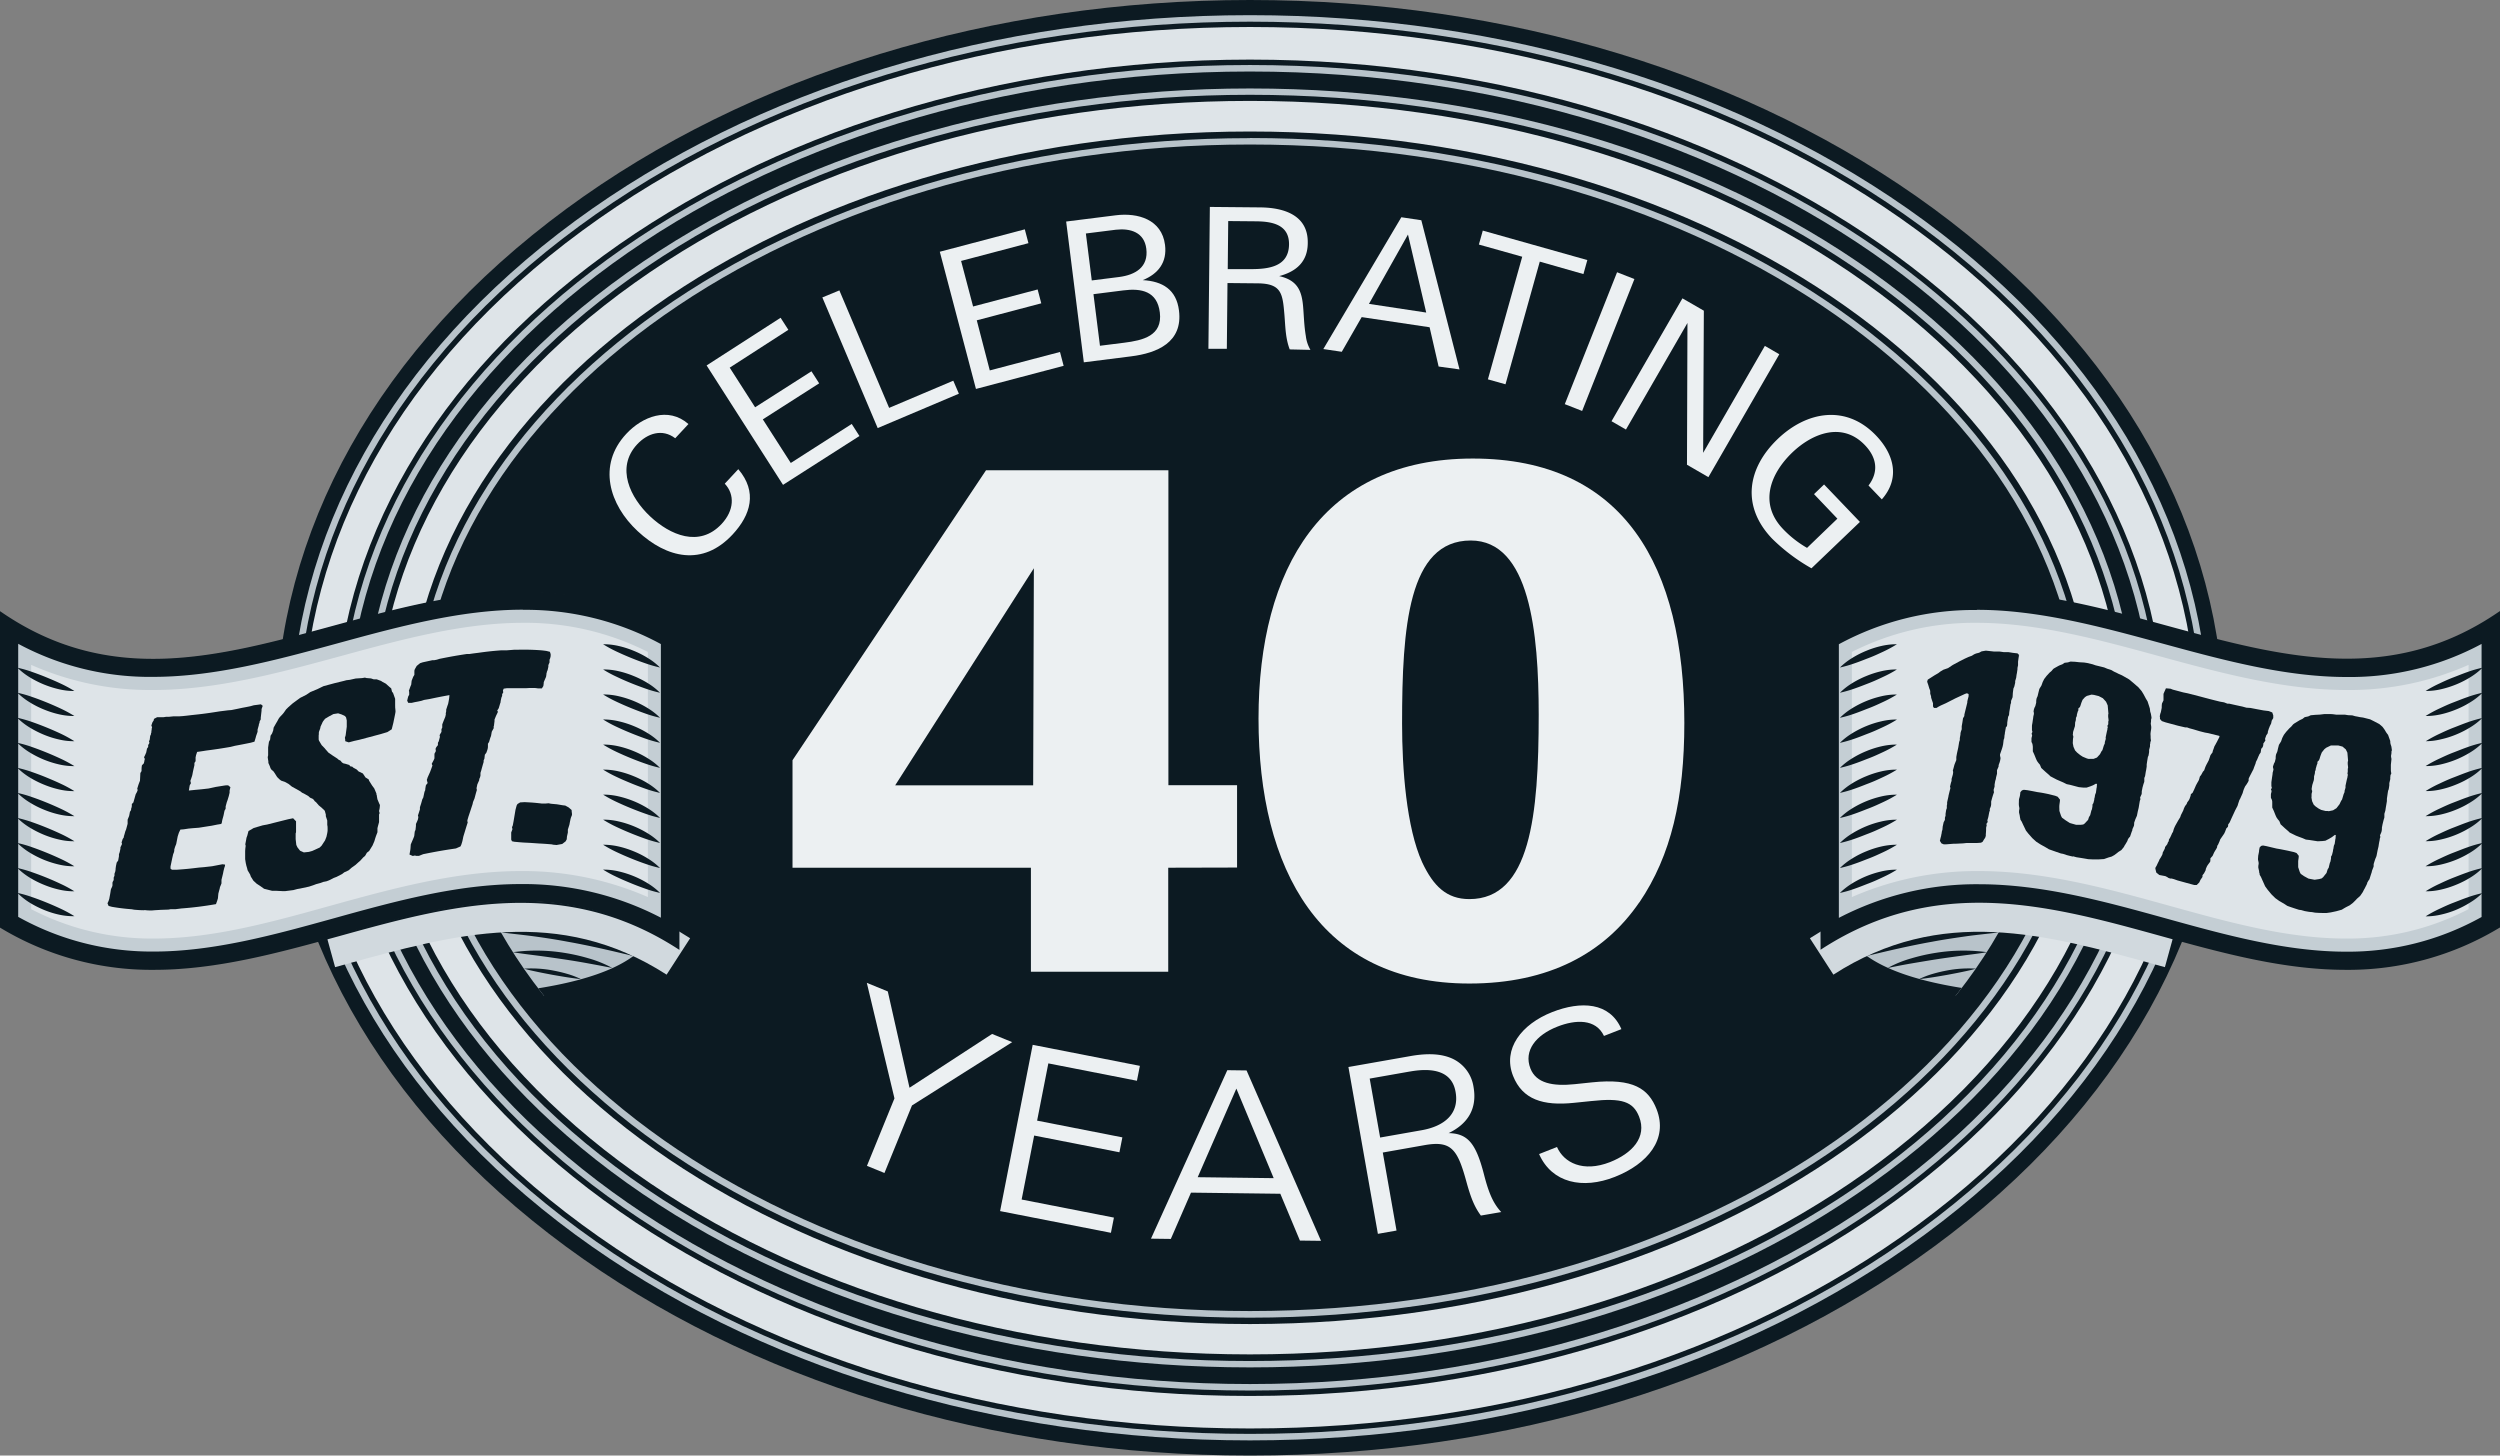
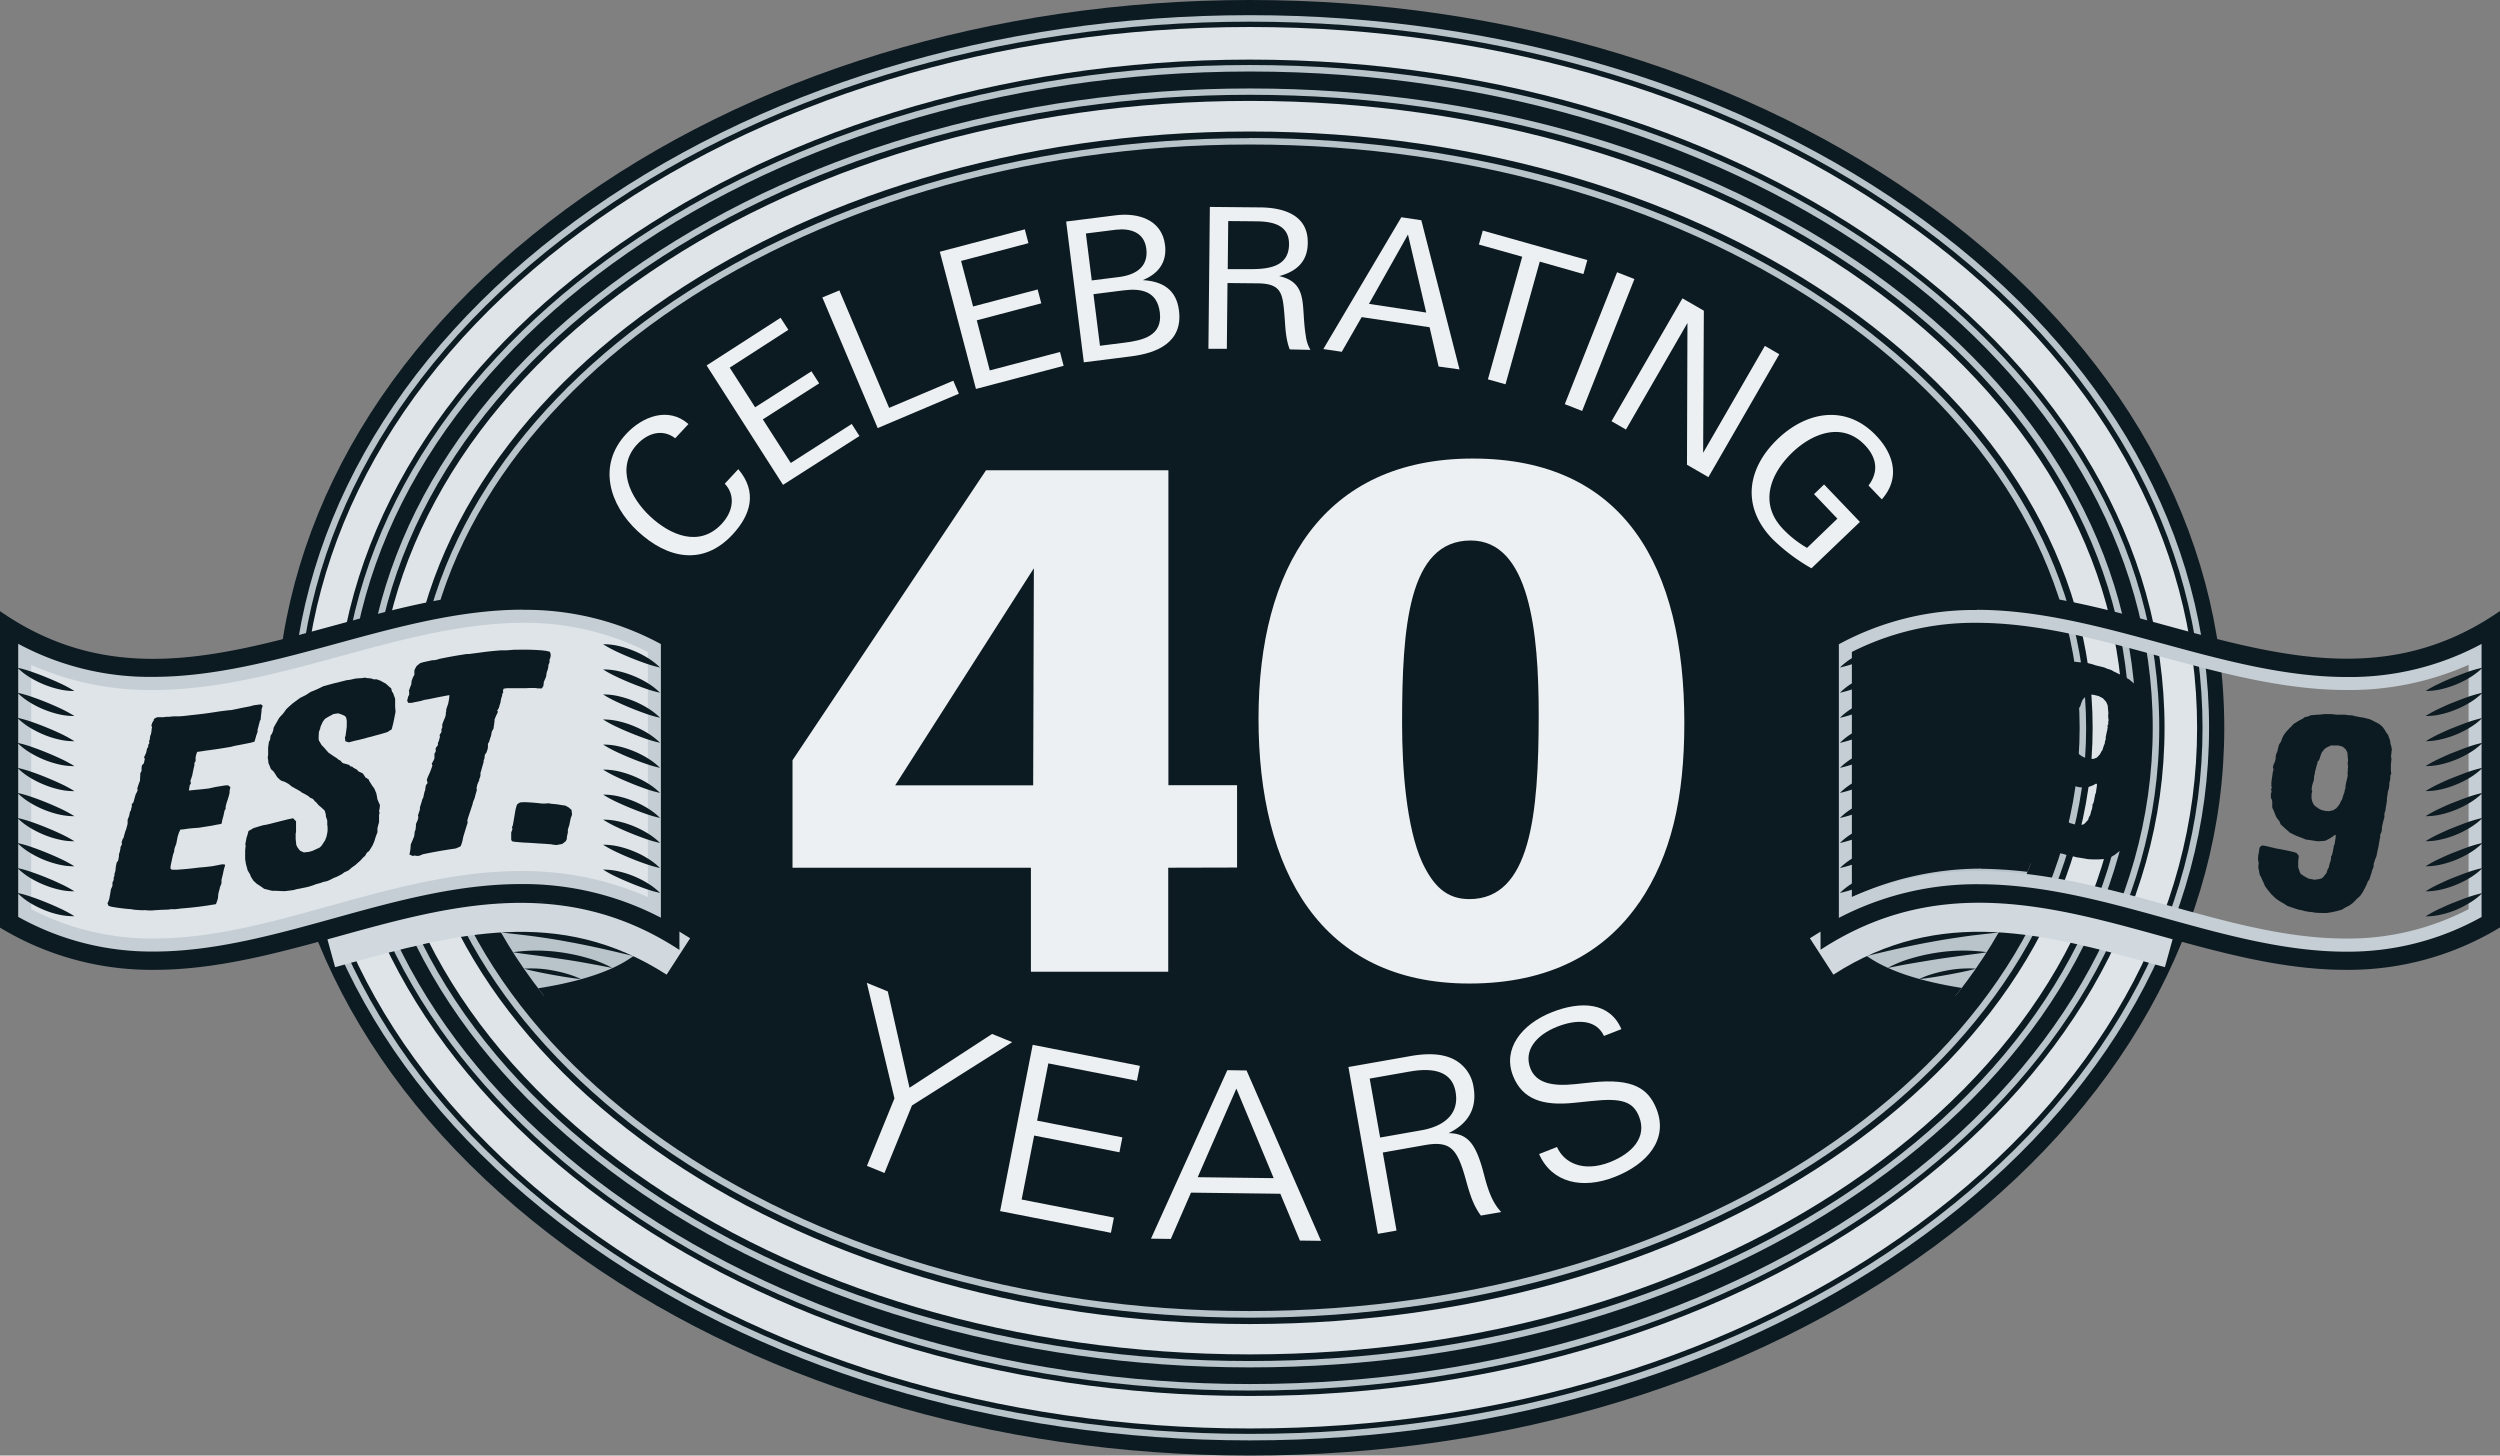
<svg xmlns="http://www.w3.org/2000/svg" viewBox="0 0 576.77 335.81" width="576.77" height="335.81" x="0" y="0">
  <rect x="0" y="0" width="576.77" height="335.81" fill="#808080" stroke="none" />
  <defs>
    <style>.cls-1{fill:none;}.cls-2{isolation:isolate;}.cls-3{clip-path:url(#clip-path);}.cls-4{fill:#0c1a22;}.cls-5{fill:#b8c3ca;}.cls-6{fill:#dee4e8;}.cls-7{clip-path:url(#clip-path-3);}.cls-8{mix-blend-mode:multiply;}.cls-9{clip-path:url(#clip-path-5);}.cls-10{fill:#d1d9de;}.cls-11{clip-path:url(#clip-path-6);}.cls-12{fill:#c4ced4;}.cls-13{fill:#ecf0f2;}</style>
    <clipPath id="clip-path" transform="translate(-12.35 -11)">
      <rect class="cls-1" width="601.2" height="360.31" />
    </clipPath>
    <clipPath id="clip-path-3" transform="translate(-12.35 -11)">
      <path class="cls-1" d="M115,178.9c0,71,83.14,128.56,185.69,128.56s185.7-57.55,185.7-128.56S403.29,50.35,300.73,50.35,115,107.9,115,178.9" />
    </clipPath>
    <clipPath id="clip-path-5" transform="translate(-12.35 -11)">
      <rect class="cls-1" x="86.99" y="215.96" width="84.57" height="19.9" />
    </clipPath>
    <clipPath id="clip-path-6" transform="translate(-12.35 -11)">
      <rect class="cls-1" x="429.91" y="215.96" width="84.57" height="19.9" />
    </clipPath>
  </defs>
  <title>40th-Anniversary-Est-Logo-WKR</title>
  <g class="cls-2">
    <g id="Layer_1" data-name="Layer 1">
      <g class="cls-3">
        <g class="cls-3">
          <path class="cls-4" d="M486.43,178.91c0,71-83.14,128.55-185.7,128.55S115,249.91,115,178.91,198.18,50.35,300.73,50.35s185.7,57.56,185.7,128.56" transform="translate(-12.35 -11)" />
          <path class="cls-4" d="M300.73,312.46c-50.6,0-98.25-13.68-134.15-38.54-36.46-25.24-56.54-59-56.54-95s20.08-69.78,56.54-95C202.48,59,250.13,45.35,300.73,45.35S399,59,434.89,83.89c36.46,25.24,56.54,59,56.54,95s-20.08,69.77-56.54,95C399,298.78,351.34,312.46,300.73,312.46Zm0-257.11C201.1,55.35,120,110.78,120,178.91S201.1,302.46,300.73,302.46,481.43,247,481.43,178.91,400.37,55.35,300.73,55.35Z" transform="translate(-12.35 -11)" />
          <path class="cls-4" d="M300.73,346.81c-59.47,0-115.51-17.11-157.77-48.19-43.19-31.76-67-74.27-67-119.71S99.77,91,143,59.19C185.22,28.11,241.26,11,300.73,11S416.24,28.11,458.51,59.19c43.19,31.76,67,74.27,67,119.72s-23.79,88-67,119.71C416.24,329.7,360.21,346.81,300.73,346.81Zm0-315.81C187.83,31,96,97.35,96,178.91s91.85,147.9,204.75,147.9,204.76-66.35,204.76-147.9S413.63,31,300.73,31Z" transform="translate(-12.35 -11)" />
          <path class="cls-5" d="M300.73,343.31c-58.73,0-114-16.87-155.7-47.51-42.27-31.08-65.55-72.6-65.55-116.89S102.76,93.09,145,62C186.7,31.37,242,14.5,300.73,14.5S414.77,31.37,456.44,62C498.71,93.09,522,134.61,522,178.91s-23.28,85.81-65.55,116.89C414.77,326.44,359.47,343.31,300.73,343.31Zm0-315.81C185.9,27.5,92.48,95.42,92.48,178.91s93.42,151.4,208.25,151.4S509,262.39,509,178.91,415.56,27.5,300.73,27.5Z" transform="translate(-12.35 -11)" />
          <path class="cls-4" d="M300.73,341.81c-58.42,0-113.4-16.77-154.81-47.22C104,263.8,81,222.72,81,178.91S104,94,145.92,63.22C187.33,32.77,242.31,16,300.73,16s113.4,16.77,154.82,47.22C497.42,94,520.49,135.1,520.49,178.91s-23.07,84.89-64.94,115.68C414.13,325,359.15,341.81,300.73,341.81Zm0-315.81C185.08,26,91,94.59,91,178.91s94.1,152.9,209.75,152.9,209.76-68.59,209.76-152.9S416.39,26,300.73,26Z" transform="translate(-12.35 -11)" />
          <path class="cls-6" d="M300.73,340.56c-58.15,0-112.87-16.68-154.07-47C105.11,263,82.23,222.31,82.23,178.91s22.88-84.13,64.43-114.68c41.2-30.3,95.92-47,154.07-47s112.88,16.68,154.08,47c41.54,30.55,64.43,71.27,64.43,114.68S496.35,263,454.81,293.58C413.61,323.88,358.89,340.56,300.73,340.56Zm0-315.81c-116.34,0-211,69.15-211,154.16s94.66,154.15,211,154.15,211-69.15,211-154.15S417.08,24.75,300.73,24.75Z" transform="translate(-12.35 -11)" />
          <path class="cls-4" d="M300.73,329C246,329,194.46,313.7,155.57,286c-39.82-28.38-61.74-66.4-61.74-107.07s21.92-78.7,61.74-107.08c38.89-27.72,90.44-43,145.16-43S407,44.11,445.9,71.83c39.82,28.38,61.74,66.41,61.74,107.08S485.72,257.6,445.9,286C407,313.7,355.45,329,300.73,329Zm0-282.13c-104.16,0-188.9,59.25-188.9,132.07S196.57,311,300.73,311s188.91-59.24,188.91-132.06S404.9,46.84,300.73,46.84Z" transform="translate(-12.35 -11)" />
          <path class="cls-5" d="M300.73,326.47c-54.2,0-105.24-15.1-143.71-42.53-39.14-27.89-60.69-65.2-60.69-105s21.55-77.15,60.69-105c38.47-27.42,89.51-42.53,143.71-42.53S406,46.45,444.45,73.87c39.14,27.89,60.69,65.2,60.69,105s-21.55,77.14-60.69,105C406,311.37,354.94,326.47,300.73,326.47Zm0-282.13c-105.54,0-191.4,60.37-191.4,134.57s85.86,134.56,191.4,134.56S492.14,253.1,492.14,178.91,406.28,44.34,300.73,44.34Z" transform="translate(-12.35 -11)" />
          <path class="cls-4" d="M300.73,325c-53.89,0-104.62-15-142.84-42.25-38.73-27.6-60.06-64.47-60.06-103.81s21.33-76.21,60.06-103.82c38.22-27.24,89-42.25,142.84-42.25s104.63,15,142.85,42.25c38.73,27.61,60.06,64.47,60.06,103.82s-21.33,76.21-60.06,103.81C405.36,310,354.63,325,300.73,325Zm0-282.13c-106.37,0-192.9,61-192.9,136.07S194.36,315,300.73,315s192.91-61,192.91-136.06S407.1,42.84,300.73,42.84Z" transform="translate(-12.35 -11)" />
          <path class="cls-6" d="M300.73,323.47c-53.58,0-104-14.91-142-42-38.33-27.32-59.43-63.75-59.43-102.59s21.1-75.28,59.43-102.6c38-27.06,88.39-42,142-42s104,14.91,142,42c38.33,27.32,59.43,63.75,59.43,102.6S481,254.18,442.71,281.5C404.74,308.56,354.32,323.47,300.73,323.47Zm0-282.13c-107.19,0-194.4,61.71-194.4,137.57s87.21,137.56,194.4,137.56,194.41-61.71,194.41-137.56S407.93,41.34,300.73,41.34Z" transform="translate(-12.35 -11)" />
        </g>
        <g class="cls-7">
          <path class="cls-5" d="M105.47,243.06c.07-7,0-21.89,0-29.87,10.46-2.6,18.73-3.76,26.64-3.76,12.07,0,23.12,2.78,34.66,8.73.05,1.78.08,3.64.1,4.29-2.25,9.53-11.48,20.33-61.38,20.61" transform="translate(-12.35 -11)" />
          <path class="cls-4" d="M132.09,211.43a70.93,70.93,0,0,1,32.69,8c0,1.16.05,2.24.06,2.83-1,3.91-3.13,8.32-11,12-9.35,4.31-24.93,6.61-46.34,6.87,0-7.08,0-19,0-26.29a103.61,103.61,0,0,1,24.63-3.33m0-4c-9.47,0-18.84,1.69-28.64,4.2,0,8,.11,27.55,0,33.44,54,0,63-11.87,65.4-22.41,0,0-.06-3.26-.14-5.73-13-6.89-24.87-9.5-36.62-9.5" transform="translate(-12.35 -11)" />
          <path class="cls-4" d="M161.12,229.07c-2.85-1.09-5.72-2-8.61-2.84s-5.8-1.54-8.75-2.08-5.9-1-8.89-1.33-6-.46-9.05-.66a43.61,43.61,0,0,1,9.13-.7c1.54,0,3.06.16,4.59.28.77.06,1.52.21,2.28.31s1.52.22,2.27.39a53.13,53.13,0,0,1,8.85,2.5,38.3,38.3,0,0,1,8.18,4.13" transform="translate(-12.35 -11)" />
          <path class="cls-4" d="M158.43,231.56c-5.08-1.23-10.07-2.4-15.14-3.3-2.52-.48-5.06-.87-7.61-1.22s-5.12-.59-7.72-.93a40.32,40.32,0,0,1,7.84-.43c1.31,0,2.61.18,3.92.28s2.6.34,3.89.58a56.92,56.92,0,0,1,7.61,1.93,40.25,40.25,0,0,1,7.21,3.09" transform="translate(-12.35 -11)" />
          <path class="cls-4" d="M153.61,234.32c-1.93-.39-3.82-.74-5.73-1.09s-3.79-.66-5.7-.94-3.81-.56-5.72-.81-3.85-.47-5.79-.8a40.17,40.17,0,0,1,11.74.13,43.79,43.79,0,0,1,5.75,1.29,26.31,26.31,0,0,1,5.45,2.22" transform="translate(-12.35 -11)" />
          <path class="cls-4" d="M146.37,236.89c-2.25-.24-4.42-.62-6.61-1-1.09-.21-2.18-.41-3.26-.64s-2.18-.45-3.27-.77a26.45,26.45,0,0,1,6.71.42c1.1.21,2.2.46,3.28.78a19.12,19.12,0,0,1,3.15,1.21" transform="translate(-12.35 -11)" />
          <path class="cls-5" d="M496,243.06c-49.89-.28-59.12-11.08-61.37-20.61,0-.65.05-2.51.1-4.29,11.54-5.95,22.58-8.73,34.66-8.73,7.91,0,16.18,1.16,26.63,3.76,0,8-.08,22.89,0,29.87" transform="translate(-12.35 -11)" />
          <path class="cls-4" d="M469.38,211.43A103.68,103.68,0,0,1,494,214.76c0,7.56-.07,19.27,0,26.29-21.42-.26-37-2.56-46.34-6.87-7.89-3.63-10.06-8-11-11.94,0-.6,0-1.68.06-2.84a70.9,70.9,0,0,1,32.69-8m0-4c-11.75,0-23.64,2.61-36.63,9.5-.08,2.47-.13,5.73-.13,5.73C435,233.2,444,245.07,498,245.07c-.11-5.89,0-25.43,0-33.44-9.8-2.51-19.18-4.2-28.64-4.2" transform="translate(-12.35 -11)" />
          <path class="cls-4" d="M440.35,229.07a38.3,38.3,0,0,1,8.18-4.13,53,53,0,0,1,8.84-2.5c.75-.17,1.51-.28,2.27-.39s1.52-.25,2.28-.31c1.53-.12,3.06-.3,4.59-.28a43.65,43.65,0,0,1,9.14.7c-3,.2-6.06.3-9,.66s-6,.75-8.89,1.33-5.86,1.28-8.75,2.08-5.76,1.75-8.61,2.84" transform="translate(-12.35 -11)" />
          <path class="cls-4" d="M443,231.56a39.94,39.94,0,0,1,7.21-3.09,56.54,56.54,0,0,1,7.61-1.93c1.29-.24,2.59-.4,3.89-.58s2.61-.28,3.92-.28a40.32,40.32,0,0,1,7.84.43c-2.61.34-5.17.56-7.72.93s-5.09.74-7.62,1.22c-5.06.9-10.06,2.07-15.13,3.3" transform="translate(-12.35 -11)" />
          <path class="cls-4" d="M447.85,234.32a26.4,26.4,0,0,1,5.46-2.22,43.43,43.43,0,0,1,5.75-1.29,40.17,40.17,0,0,1,11.74-.13c-1.95.33-3.87.54-5.79.8s-3.82.52-5.72.81-3.8.62-5.71.94-3.8.7-5.73,1.09" transform="translate(-12.35 -11)" />
          <path class="cls-4" d="M455.1,236.89a19.12,19.12,0,0,1,3.15-1.21,33.27,33.27,0,0,1,3.28-.78,26.42,26.42,0,0,1,6.71-.42c-1.09.32-2.18.54-3.27.77s-2.18.43-3.27.64c-2.18.38-4.35.76-6.6,1" transform="translate(-12.35 -11)" />
        </g>
        <g class="cls-3">
          <g class="cls-8">
            <g class="cls-9">
              <path class="cls-10" d="M166.14,235.86c-24.85-16-48.87-9.37-74.3-2.33l-2.18.6L87,224.49l2.18-.6c26.44-7.32,53.77-14.89,82.39,3.57Z" transform="translate(-12.35 -11)" />
            </g>
          </g>
          <g class="cls-8">
            <g class="cls-11">
              <path class="cls-10" d="M435.33,235.86l-5.42-8.4c28.61-18.46,55.95-10.89,82.38-3.57l2.18.6-2.66,9.64-2.19-.6C484.2,226.48,460.18,219.83,435.33,235.86Z" transform="translate(-12.35 -11)" />
            </g>
          </g>
        </g>
        <g class="cls-3">
-           <path class="cls-6" d="M47.89,231a63.63,63.63,0,0,1-31.79-8.19V158.72a63.69,63.69,0,0,0,31.6,8c14.17,0,28.55-3.92,42.46-7.72s28.51-7.78,42.86-7.78a66,66,0,0,1,32.32,8.1c0,3.41,0,10.18,0,18.8,0,13.79,0,32,0,45.46a68.13,68.13,0,0,0-32.8-8.09c-14.57,0-29,4-43,7.88C75.92,227.12,61.79,231,47.89,231Z" transform="translate(-12.35 -11)" />
+           <path class="cls-6" d="M47.89,231a63.63,63.63,0,0,1-31.79-8.19V158.72a63.69,63.69,0,0,0,31.6,8c14.17,0,28.55-3.92,42.46-7.72s28.51-7.78,42.86-7.78a66,66,0,0,1,32.32,8.1c0,3.41,0,10.18,0,18.8,0,13.79,0,32,0,45.46a68.13,68.13,0,0,0-32.8-8.09C75.92,227.12,61.79,231,47.89,231Z" transform="translate(-12.35 -11)" />
          <path class="cls-12" d="M133,154.69a62.52,62.52,0,0,1,28.82,6.72c0,3.75,0,9.59,0,16.68,0,12,0,27.23,0,39.87a71.87,71.87,0,0,0-29.31-6c-15,0-29.73,4.07-43.93,8-14,3.9-27.32,7.57-40.75,7.57a60.2,60.2,0,0,1-28.29-6.78V164.39a67.67,67.67,0,0,0,28.1,5.8c14.64,0,29.25-4,43.38-7.84,13.79-3.77,28.05-7.66,41.94-7.66m0-7c-29.26,0-57.55,15.5-85.32,15.5a60,60,0,0,1-35.1-10.75v72.43a67.12,67.12,0,0,0,35.29,9.66c28.66,0,56.39-15.57,84.68-15.57a64.77,64.77,0,0,1,36.28,10.7c.1-22.8-.06-68.18,0-72.41A69.41,69.41,0,0,0,133,147.69" transform="translate(-12.35 -11)" />
          <path class="cls-4" d="M133,151.69a65.47,65.47,0,0,1,31.82,7.9c0,3.5,0,10.12,0,18.49,0,13.51,0,31.24,0,44.64a68.61,68.61,0,0,0-32.3-7.76c-14.64,0-29.12,4-43.12,7.89-13.63,3.78-27.72,7.68-41.56,7.68a63.16,63.16,0,0,1-31.29-8v-63a64.06,64.06,0,0,0,31.1,7.63c14.24,0,28.65-3.93,42.59-7.74s28.44-7.76,42.73-7.76m0-4c-29.26,0-57.55,15.5-85.32,15.5a60,60,0,0,1-35.1-10.75v72.43a67.12,67.12,0,0,0,35.29,9.66c28.66,0,56.39-15.57,84.68-15.57a64.77,64.77,0,0,1,36.28,10.7c.1-22.8-.06-68.18,0-72.41A69.41,69.41,0,0,0,133,147.69" transform="translate(-12.35 -11)" />
          <path class="cls-4" d="M47.91,234.75a67.38,67.38,0,0,1-35.44-9.67l-.12-.07V152l.39.26c25,17.14,50,10.33,76.44,3.12,25.73-7,52.34-14.28,79.8,1.68l.12.08v.14c0,1.71,0,10.2,0,20.95,0,16,0,37.84,0,51.46v.46l-.39-.25c-26.63-17.18-52.81-9.93-78.13-2.92C76.63,230.81,62.41,234.75,47.91,234.75Zm-35.06-10c26.73,15.84,52.59,8.68,77.6,1.75,25.3-7,51.46-14.26,78.15,2.74.06-13.65,0-35.22,0-51,0-10.47,0-18.8,0-20.81-27.24-15.76-53.7-8.54-79.29-1.55-26.41,7.2-51.35,14-76.46-2.93Z" transform="translate(-12.35 -11)" />
          <path class="cls-4" d="M16.38,165.05a26.66,26.66,0,0,1,3.46,1c1.12.39,2.21.8,3.29,1.25s2.15.9,3.22,1.41a28.67,28.67,0,0,1,3.16,1.71A15,15,0,0,1,25.9,170a22.79,22.79,0,0,1-3.43-1.09,23.15,23.15,0,0,1-3.22-1.63,15.69,15.69,0,0,1-2.87-2.23" transform="translate(-12.35 -11)" />
          <path class="cls-4" d="M16.38,170.82a28.35,28.35,0,0,1,3.46,1c1.12.38,2.21.8,3.29,1.24s2.15.91,3.22,1.41a28.77,28.77,0,0,1,3.16,1.72,15.49,15.49,0,0,1-3.61-.41,21.74,21.74,0,0,1-3.43-1.1,21.15,21.15,0,0,1-3.22-1.63,15.27,15.27,0,0,1-2.87-2.23" transform="translate(-12.35 -11)" />
          <path class="cls-4" d="M16.38,176.6a30.24,30.24,0,0,1,3.46,1c1.12.39,2.21.81,3.29,1.25s2.15.91,3.22,1.41A30.45,30.45,0,0,1,29.51,182a14.49,14.49,0,0,1-3.61-.41,20.72,20.72,0,0,1-3.43-1.09,23.15,23.15,0,0,1-3.22-1.63,15.27,15.27,0,0,1-2.87-2.23" transform="translate(-12.35 -11)" />
          <path class="cls-4" d="M16.38,182.38a26.66,26.66,0,0,1,3.46,1c1.12.39,2.21.81,3.29,1.25s2.15.91,3.22,1.41a28.67,28.67,0,0,1,3.16,1.71,15,15,0,0,1-3.61-.41,22.79,22.79,0,0,1-3.43-1.09,23.15,23.15,0,0,1-3.22-1.63,15.69,15.69,0,0,1-2.87-2.23" transform="translate(-12.35 -11)" />
          <path class="cls-4" d="M16.38,188.15a28.35,28.35,0,0,1,3.46,1c1.12.39,2.21.8,3.29,1.25s2.15.9,3.22,1.41a27.08,27.08,0,0,1,3.16,1.71,15,15,0,0,1-3.61-.41,21.74,21.74,0,0,1-3.43-1.1,22,22,0,0,1-3.22-1.62,15.32,15.32,0,0,1-2.87-2.24" transform="translate(-12.35 -11)" />
          <path class="cls-4" d="M16.38,193.93a28.35,28.35,0,0,1,3.46,1c1.12.38,2.21.8,3.29,1.24s2.15.91,3.22,1.41a28.77,28.77,0,0,1,3.16,1.72,15.49,15.49,0,0,1-3.61-.41,21.74,21.74,0,0,1-3.43-1.1,21.15,21.15,0,0,1-3.22-1.63,15.27,15.27,0,0,1-2.87-2.23" transform="translate(-12.35 -11)" />
          <path class="cls-4" d="M16.38,199.71a30.24,30.24,0,0,1,3.46,1c1.12.39,2.21.81,3.29,1.25s2.15.91,3.22,1.41a28.67,28.67,0,0,1,3.16,1.71,14.49,14.49,0,0,1-3.61-.41,21.71,21.71,0,0,1-3.43-1.09,23.15,23.15,0,0,1-3.22-1.63,15.27,15.27,0,0,1-2.87-2.23" transform="translate(-12.35 -11)" />
          <path class="cls-4" d="M16.38,205.49a26.66,26.66,0,0,1,3.46,1c1.12.39,2.21.81,3.29,1.25s2.15.91,3.22,1.41a28.67,28.67,0,0,1,3.16,1.71,15,15,0,0,1-3.61-.41,22.79,22.79,0,0,1-3.43-1.09,23.15,23.15,0,0,1-3.22-1.63,15.69,15.69,0,0,1-2.87-2.23" transform="translate(-12.35 -11)" />
          <path class="cls-4" d="M16.38,211.26a28.35,28.35,0,0,1,3.46,1c1.12.39,2.21.8,3.29,1.24s2.15.91,3.22,1.42a27.08,27.08,0,0,1,3.16,1.71,15,15,0,0,1-3.61-.41,21.74,21.74,0,0,1-3.43-1.1,22,22,0,0,1-3.22-1.62,15.32,15.32,0,0,1-2.87-2.24" transform="translate(-12.35 -11)" />
          <path class="cls-4" d="M16.38,217a28.35,28.35,0,0,1,3.46,1c1.12.38,2.21.8,3.29,1.24s2.15.91,3.22,1.41a28.77,28.77,0,0,1,3.16,1.72A15,15,0,0,1,25.9,222a20.72,20.72,0,0,1-3.43-1.09,23.15,23.15,0,0,1-3.22-1.63A15.27,15.27,0,0,1,16.38,217" transform="translate(-12.35 -11)" />
          <path class="cls-4" d="M164.62,217a27.12,27.12,0,0,1-3.46-1c-1.11-.39-2.2-.8-3.28-1.25s-2.16-.9-3.22-1.41a28.79,28.79,0,0,1-3.17-1.71,15.06,15.06,0,0,1,3.62.41,22.79,22.79,0,0,1,3.43,1.09,22.5,22.5,0,0,1,3.21,1.63,15.36,15.36,0,0,1,2.87,2.23" transform="translate(-12.35 -11)" />
          <path class="cls-4" d="M164.62,211.26a28.87,28.87,0,0,1-3.46-1c-1.11-.38-2.2-.8-3.28-1.24s-2.16-.91-3.22-1.41a28.9,28.9,0,0,1-3.17-1.72,15.58,15.58,0,0,1,3.62.41,21.74,21.74,0,0,1,3.43,1.1,20.6,20.6,0,0,1,3.21,1.63,15,15,0,0,1,2.87,2.23" transform="translate(-12.35 -11)" />
          <path class="cls-4" d="M164.62,205.48a30.83,30.83,0,0,1-3.46-1c-1.11-.39-2.2-.81-3.28-1.25s-2.16-.91-3.22-1.41a28.9,28.9,0,0,1-3.17-1.72,15.06,15.06,0,0,1,3.62.42,21.71,21.71,0,0,1,3.43,1.09,22.5,22.5,0,0,1,3.21,1.63,15,15,0,0,1,2.87,2.23" transform="translate(-12.35 -11)" />
          <path class="cls-4" d="M164.62,199.7a27.12,27.12,0,0,1-3.46-1c-1.11-.39-2.2-.81-3.28-1.25s-2.16-.91-3.22-1.41a28.79,28.79,0,0,1-3.17-1.71,15.06,15.06,0,0,1,3.62.41,22.79,22.79,0,0,1,3.43,1.09,22.5,22.5,0,0,1,3.21,1.63,15.36,15.36,0,0,1,2.87,2.23" transform="translate(-12.35 -11)" />
          <path class="cls-4" d="M164.62,193.93a28.87,28.87,0,0,1-3.46-1c-1.11-.39-2.2-.8-3.28-1.25s-2.16-.9-3.22-1.41a28.79,28.79,0,0,1-3.17-1.71,15.06,15.06,0,0,1,3.62.41,21.74,21.74,0,0,1,3.43,1.1,21.45,21.45,0,0,1,3.21,1.62,15,15,0,0,1,2.87,2.24" transform="translate(-12.35 -11)" />
          <path class="cls-4" d="M164.62,188.15a28.87,28.87,0,0,1-3.46-1c-1.11-.38-2.2-.8-3.28-1.24s-2.16-.91-3.22-1.41a28.9,28.9,0,0,1-3.17-1.72,15.58,15.58,0,0,1,3.62.41,21.74,21.74,0,0,1,3.43,1.1,21.51,21.51,0,0,1,3.21,1.63,15,15,0,0,1,2.87,2.23" transform="translate(-12.35 -11)" />
          <path class="cls-4" d="M164.62,182.37a30.83,30.83,0,0,1-3.46-1c-1.11-.39-2.2-.81-3.28-1.25s-2.16-.91-3.22-1.41a27.3,27.3,0,0,1-3.17-1.72,15.06,15.06,0,0,1,3.62.42,21.71,21.71,0,0,1,3.43,1.09,22.5,22.5,0,0,1,3.21,1.63,15,15,0,0,1,2.87,2.23" transform="translate(-12.35 -11)" />
          <path class="cls-4" d="M164.62,176.59a27.12,27.12,0,0,1-3.46-1c-1.11-.39-2.2-.81-3.28-1.25s-2.16-.91-3.22-1.41a28.79,28.79,0,0,1-3.17-1.71,15.06,15.06,0,0,1,3.62.41,22.79,22.79,0,0,1,3.43,1.09,22.5,22.5,0,0,1,3.21,1.63,15.36,15.36,0,0,1,2.87,2.23" transform="translate(-12.35 -11)" />
          <path class="cls-4" d="M164.62,170.82a28.87,28.87,0,0,1-3.46-1c-1.11-.39-2.2-.8-3.28-1.24s-2.16-.91-3.22-1.42a27.2,27.2,0,0,1-3.17-1.71,15.06,15.06,0,0,1,3.62.41,21.74,21.74,0,0,1,3.43,1.1,21.45,21.45,0,0,1,3.21,1.62,15,15,0,0,1,2.87,2.24" transform="translate(-12.35 -11)" />
          <path class="cls-4" d="M164.62,165a28.87,28.87,0,0,1-3.46-1c-1.11-.38-2.2-.8-3.28-1.24s-2.16-.91-3.22-1.41a28.9,28.9,0,0,1-3.17-1.72,15.58,15.58,0,0,1,3.62.41,21.74,21.74,0,0,1,3.43,1.1,21.51,21.51,0,0,1,3.21,1.63,15,15,0,0,1,2.87,2.23" transform="translate(-12.35 -11)" />
-           <path class="cls-6" d="M553.58,231c-13.91,0-28-3.91-41.69-7.69-14-3.87-28.42-7.88-43-7.88a68.13,68.13,0,0,0-32.8,8.09c0-13.54,0-31.78,0-45.62,0-8.54,0-15.25,0-18.64a65.91,65.91,0,0,1,32.32-8.1c14.35,0,28.84,4,42.85,7.78s28.29,7.72,42.46,7.72a63.7,63.7,0,0,0,31.61-8v64.12A63.63,63.63,0,0,1,553.58,231" transform="translate(-12.35 -11)" />
          <path class="cls-12" d="M468.45,154.69c13.88,0,28.14,3.89,41.93,7.66,14.13,3.85,28.75,7.84,43.38,7.84a67.72,67.72,0,0,0,28.11-5.8v56.36a60.2,60.2,0,0,1-28.29,6.78c-13.43,0-26.7-3.67-40.76-7.57s-28.88-8-43.92-8a71.87,71.87,0,0,0-29.31,6c0-12.63,0-27.88,0-39.84,0-7.1,0-13,0-16.71a62.52,62.52,0,0,1,28.82-6.72m0-7a69.41,69.41,0,0,0-35.83,9.56c.05,4.23-.11,49.61,0,72.41A64.77,64.77,0,0,1,468.9,219c28.28,0,56,15.57,84.68,15.57a67.12,67.12,0,0,0,35.29-9.66V152.44a60,60,0,0,1-35.11,10.75c-27.76,0-56.05-15.5-85.31-15.5" transform="translate(-12.35 -11)" />
          <path class="cls-4" d="M468.45,151.69c14.28,0,28.74,3.95,42.72,7.76s28.36,7.74,42.59,7.74a64.1,64.1,0,0,0,31.11-7.63v63a63.16,63.16,0,0,1-31.29,8c-13.84,0-27.93-3.9-41.56-7.68C498,219,483.54,215,468.9,215a68.65,68.65,0,0,0-32.31,7.76c0-13.39,0-31.1,0-44.6,0-8.39,0-15,0-18.53a65.47,65.47,0,0,1,31.82-7.9m0-4a69.41,69.41,0,0,0-35.83,9.56c.05,4.23-.11,49.61,0,72.41A64.77,64.77,0,0,1,468.9,219c28.28,0,56,15.57,84.68,15.57a67.12,67.12,0,0,0,35.29-9.66V152.44a60,60,0,0,1-35.11,10.75c-27.76,0-56.05-15.5-85.31-15.5" transform="translate(-12.35 -11)" />
          <path class="cls-4" d="M553.56,234.75c-14.5,0-28.72-3.94-42.67-7.8-25.32-7-51.5-14.26-78.14,2.92l-.38.25v-.46c-.06-13.7,0-35.69,0-51.74,0-10.6,0-19,0-20.67v-.14l.12-.08c27.46-16,54.07-8.7,79.8-1.68,26.43,7.21,51.39,14,76.44-3.12l.39-.26v73l-.12.07A67.38,67.38,0,0,1,553.56,234.75Zm-84.61-16c14.24,0,28.28,3.89,42.07,7.71,25,6.92,50.86,14.09,77.6-1.75V152.91c-25.11,16.94-50.06,10.13-76.46,2.93-25.59-7-52.06-14.21-79.29,1.55,0,2,0,10.2,0,20.53,0,15.88-.05,37.56,0,51.29A65.08,65.08,0,0,1,469,218.76Z" transform="translate(-12.35 -11)" />
          <path class="cls-4" d="M585.08,165.05a15.36,15.36,0,0,1-2.87,2.23,22.5,22.5,0,0,1-3.21,1.63,22.79,22.79,0,0,1-3.43,1.09,15.06,15.06,0,0,1-3.62.41,28.79,28.79,0,0,1,3.17-1.71c1.07-.51,2.14-1,3.22-1.41s2.17-.86,3.28-1.25a27.12,27.12,0,0,1,3.46-1" transform="translate(-12.35 -11)" />
          <path class="cls-4" d="M585.08,170.82a15,15,0,0,1-2.87,2.23,20.6,20.6,0,0,1-3.21,1.63,21.74,21.74,0,0,1-3.43,1.1,15.58,15.58,0,0,1-3.62.41,28.9,28.9,0,0,1,3.17-1.72c1.07-.5,2.14-1,3.22-1.41s2.17-.86,3.28-1.24a28.87,28.87,0,0,1,3.46-1" transform="translate(-12.35 -11)" />
          <path class="cls-4" d="M585.08,176.6a15,15,0,0,1-2.87,2.23,22.5,22.5,0,0,1-3.21,1.63,20.72,20.72,0,0,1-3.43,1.09A14.57,14.57,0,0,1,572,182a30.58,30.58,0,0,1,3.17-1.71c1.07-.5,2.14-1,3.22-1.41s2.17-.86,3.28-1.25a30.83,30.83,0,0,1,3.46-1" transform="translate(-12.35 -11)" />
          <path class="cls-4" d="M585.08,182.38a15.36,15.36,0,0,1-2.87,2.23,22.5,22.5,0,0,1-3.21,1.63,22.79,22.79,0,0,1-3.43,1.09,15.06,15.06,0,0,1-3.62.41,28.79,28.79,0,0,1,3.17-1.71c1.07-.5,2.14-1,3.22-1.41s2.17-.86,3.28-1.25a27.12,27.12,0,0,1,3.46-1" transform="translate(-12.35 -11)" />
          <path class="cls-4" d="M585.08,188.15a15,15,0,0,1-2.87,2.24A21.45,21.45,0,0,1,579,192a21.74,21.74,0,0,1-3.43,1.1,15.06,15.06,0,0,1-3.62.41,27.2,27.2,0,0,1,3.17-1.71c1.07-.51,2.14-1,3.22-1.41s2.17-.86,3.28-1.25a28.87,28.87,0,0,1,3.46-1" transform="translate(-12.35 -11)" />
          <path class="cls-4" d="M585.08,193.93a15,15,0,0,1-2.87,2.23,20.6,20.6,0,0,1-3.21,1.63,21.74,21.74,0,0,1-3.43,1.1,15.58,15.58,0,0,1-3.62.41,28.9,28.9,0,0,1,3.17-1.72c1.07-.5,2.14-1,3.22-1.41s2.17-.86,3.28-1.24a28.87,28.87,0,0,1,3.46-1" transform="translate(-12.35 -11)" />
          <path class="cls-4" d="M585.08,199.71a15,15,0,0,1-2.87,2.23,22.5,22.5,0,0,1-3.21,1.63,21.71,21.71,0,0,1-3.43,1.09,14.57,14.57,0,0,1-3.62.41,28.79,28.79,0,0,1,3.17-1.71c1.07-.5,2.14-1,3.22-1.41s2.17-.86,3.28-1.25a30.83,30.83,0,0,1,3.46-1" transform="translate(-12.35 -11)" />
          <path class="cls-4" d="M585.08,205.49a15.36,15.36,0,0,1-2.87,2.23,22.5,22.5,0,0,1-3.21,1.63,22.79,22.79,0,0,1-3.43,1.09,15.06,15.06,0,0,1-3.62.41,28.79,28.79,0,0,1,3.17-1.71c1.07-.5,2.14-1,3.22-1.41s2.17-.86,3.28-1.25a27.12,27.12,0,0,1,3.46-1" transform="translate(-12.35 -11)" />
          <path class="cls-4" d="M585.08,211.26a15,15,0,0,1-2.87,2.24,21.45,21.45,0,0,1-3.21,1.62,21.74,21.74,0,0,1-3.43,1.1,15.06,15.06,0,0,1-3.62.41,27.2,27.2,0,0,1,3.17-1.71c1.07-.51,2.14-1,3.22-1.42s2.17-.85,3.28-1.24a28.87,28.87,0,0,1,3.46-1" transform="translate(-12.35 -11)" />
          <path class="cls-4" d="M585.08,217a15,15,0,0,1-2.87,2.23A22.5,22.5,0,0,1,579,220.9a20.72,20.72,0,0,1-3.43,1.09,15.06,15.06,0,0,1-3.62.42,28.9,28.9,0,0,1,3.17-1.72c1.07-.5,2.14-1,3.22-1.41s2.17-.86,3.28-1.24a28.87,28.87,0,0,1,3.46-1" transform="translate(-12.35 -11)" />
          <path class="cls-4" d="M436.84,217a15.42,15.42,0,0,1,2.88-2.23,22.5,22.5,0,0,1,3.21-1.63,22.79,22.79,0,0,1,3.43-1.09,15.06,15.06,0,0,1,3.62-.41,28.79,28.79,0,0,1-3.17,1.71c-1.07.51-2.14,1-3.22,1.41s-2.17.86-3.29,1.25a26.21,26.21,0,0,1-3.46,1" transform="translate(-12.35 -11)" />
          <path class="cls-4" d="M436.84,211.26a15,15,0,0,1,2.88-2.23,20.6,20.6,0,0,1,3.21-1.63,21.74,21.74,0,0,1,3.43-1.1,15.58,15.58,0,0,1,3.62-.41,28.9,28.9,0,0,1-3.17,1.72c-1.07.5-2.14,1-3.22,1.41s-2.17.86-3.29,1.24a27.84,27.84,0,0,1-3.46,1" transform="translate(-12.35 -11)" />
          <path class="cls-4" d="M436.84,205.48a15,15,0,0,1,2.88-2.23,22.5,22.5,0,0,1,3.21-1.63,21.71,21.71,0,0,1,3.43-1.09,15.06,15.06,0,0,1,3.62-.42,28.9,28.9,0,0,1-3.17,1.72c-1.07.5-2.14,1-3.22,1.41s-2.17.86-3.29,1.25a29.67,29.67,0,0,1-3.46,1" transform="translate(-12.35 -11)" />
          <path class="cls-4" d="M436.84,199.7a15.42,15.42,0,0,1,2.88-2.23,22.5,22.5,0,0,1,3.21-1.63,22.79,22.79,0,0,1,3.43-1.09,15.06,15.06,0,0,1,3.62-.41,28.79,28.79,0,0,1-3.17,1.71c-1.07.5-2.14,1-3.22,1.41s-2.17.86-3.29,1.25a26.21,26.21,0,0,1-3.46,1" transform="translate(-12.35 -11)" />
          <path class="cls-4" d="M436.84,193.93a15.07,15.07,0,0,1,2.88-2.24,21.45,21.45,0,0,1,3.21-1.62,21.74,21.74,0,0,1,3.43-1.1,15.06,15.06,0,0,1,3.62-.41,28.79,28.79,0,0,1-3.17,1.71c-1.07.51-2.14,1-3.22,1.41s-2.17.86-3.29,1.25a27.84,27.84,0,0,1-3.46,1" transform="translate(-12.35 -11)" />
          <path class="cls-4" d="M436.84,188.15a15,15,0,0,1,2.88-2.23,21.51,21.51,0,0,1,3.21-1.63,21.74,21.74,0,0,1,3.43-1.1,15.58,15.58,0,0,1,3.62-.41,28.9,28.9,0,0,1-3.17,1.72c-1.07.5-2.14,1-3.22,1.41s-2.17.86-3.29,1.24a27.84,27.84,0,0,1-3.46,1" transform="translate(-12.35 -11)" />
          <path class="cls-4" d="M436.84,182.37a15,15,0,0,1,2.88-2.23,22.5,22.5,0,0,1,3.21-1.63,21.71,21.71,0,0,1,3.43-1.09A15.06,15.06,0,0,1,450,177a27.3,27.3,0,0,1-3.17,1.72c-1.07.5-2.14,1-3.22,1.41s-2.17.86-3.29,1.25a29.67,29.67,0,0,1-3.46,1" transform="translate(-12.35 -11)" />
          <path class="cls-4" d="M436.84,176.59a15.42,15.42,0,0,1,2.88-2.23,22.5,22.5,0,0,1,3.21-1.63,22.79,22.79,0,0,1,3.43-1.09,15.06,15.06,0,0,1,3.62-.41,28.79,28.79,0,0,1-3.17,1.71c-1.07.5-2.14,1-3.22,1.41s-2.17.86-3.29,1.25a26.21,26.21,0,0,1-3.46,1" transform="translate(-12.35 -11)" />
          <path class="cls-4" d="M436.84,170.82a15.07,15.07,0,0,1,2.88-2.24,21.45,21.45,0,0,1,3.21-1.62,21.74,21.74,0,0,1,3.43-1.1,15.06,15.06,0,0,1,3.62-.41,27.2,27.2,0,0,1-3.17,1.71c-1.07.51-2.14,1-3.22,1.42s-2.17.85-3.29,1.24a27.84,27.84,0,0,1-3.46,1" transform="translate(-12.35 -11)" />
          <path class="cls-4" d="M436.84,165a15,15,0,0,1,2.88-2.23,21.51,21.51,0,0,1,3.21-1.63,21.74,21.74,0,0,1,3.43-1.1,15.58,15.58,0,0,1,3.62-.41,28.9,28.9,0,0,1-3.17,1.72c-1.07.5-2.14,1-3.22,1.41s-2.17.86-3.29,1.24a27.84,27.84,0,0,1-3.46,1" transform="translate(-12.35 -11)" />
        </g>
        <g class="cls-3">
          <path class="cls-4" d="M45.66,221c-.94,0-1.41-.05-2.33-.12l-.61-.11a44.72,44.72,0,0,1-4.56-.56L37.4,220l-.25-.61.25-.53c.07-.21.1-.32.17-.54.06-.37.1-.55.17-.92s.1-.59.16-1,.21-.54.34-.9,0-.6.09-1l.25-.47v-.57l.18-.42v-.45c.06-.19.1-.28.17-.48l.08-.43c0-.35.05-.53.09-.88l.17-.8.34-.46c.07-.4.11-.6.18-1v-.44c.06-.2.1-.29.17-.49l.17-.8v-.32l.35-.73c0-.15,0-.23-.09-.39.11-.32.16-.48.26-.79l.27-.42c0-.18,0-.26.08-.44.11-.37.16-.56.26-.93.07-.17.11-.25.18-.43l.35-1.3v-.95l.35-.87c.08-.37.11-.56.18-.94l.27-.42c0-.2,0-.3.08-.5s.06-.27.09-.44v-.45l.36-.36c.21-.75.32-1.12.53-1.88l.27-.49.18-.44c0-.15-.06-.23-.09-.38l.27-.88c.14-.38.21-.57.36-.94l.09-1.78.27-.44c0-.53,0-.8.09-1.33.14-.15.21-.23.36-.37s.11-.31.18-.51,0-.26.09-.44,0-.23-.09-.39,0-.26.09-.44.22-.49.36-.82l.18-.89.27-.38v-.44l.27-.45c0-.15,0-.23-.09-.38l.18-.44.1-.83.18-.38c0-.15,0-.23.09-.38,0-.33.05-.5.09-.83,0-.15,0-.23.09-.38l-.18-.45.27-.76.27-.39c0-.15.05-.23.09-.38l.71-.38,1.5,0,.53-.08.62,0,1.06-.11.62,0,.7,0,.88-.06c.78-.08,1.17-.12,1.94-.22,2.63-.27,3.95-.45,6.56-.87l2-.25.7-.05c1-.2,1.51-.3,2.51-.52.76-.14,1.14-.21,1.9-.37l.78-.22.86-.11.78-.11.42.35-.27.75c0,.16,0,.23,0,.38-.08.65-.11,1-.19,1.62,0,.16,0,.23,0,.38l-.27.5c0,.19,0,.28-.09.46s-.06.24-.09.4c-.11.4-.17.6-.28,1,0,.2,0,.3,0,.5l-.35,1-.1.4-.27.88-.86.24c-1.45.3-2.18.44-3.63.71l-1,.25c-2.26.39-3.39.56-5.64.85-.84.14-1.26.2-2.09.31l-.27.8c0,.18-.06.27-.09.45,0,.36,0,.54,0,.89l-.27.41v.51c-.11.5-.17.74-.28,1.24s-.11.54-.18.91-.16.55-.27.91l-.18.47c0,.2,0,.3.08.5s-.16.39-.26.66c-.08.46-.11.7-.19,1.16l1.56-.16c1.21-.1,1.81-.17,3-.31l1.65-.36,2.24-.36H65l.51.42c-.08.32-.11.47-.19.79v.51c-.08.29-.11.44-.18.73l-.28.93-.18.48-.27,1c0,.17,0,.26,0,.44s-.16.33-.26.55c-.08.37-.12.56-.19.92s-.17.64-.28,1.06-.11.55-.18.92l-.17.16-.86.14-1.29.26-.78.12-2.15.34-1.45.11-.95.09-1.11.17-.77.06-.35.73-.27.84L53,205.73c-.1.26-.16.39-.26.65l-.18.59c0,.25,0,.38-.08.64s-.11.27-.18.46c-.1.46-.16.69-.26,1.16l-.35,1.67v.51l.33.24,1.19,0c2-.14,3-.24,5-.49l1.19-.1,1.88-.21,2.4-.46.59.08c0,.21,0,.31-.09.52l-.09.27-.18.73-.1.52c-.14.59-.21.88-.36,1.46,0,.33,0,.5,0,.83l-.18.47-.18.42c0,.18-.05.27-.09.46-.11.39-.16.59-.27,1l-.1,1.1-.18.6-.27.74a80.23,80.23,0,0,1-8,1l-1.35.17H51.71l-.5.09-1.76.06-1.34.08-.72.06c-.7,0-1,0-1.73-.1" transform="translate(-12.35 -11)" />
          <path class="cls-4" d="M81.54,216l-.62.11-.89.24-1,.13-.88.11-.61,0-1.4-.07h-1l-.86-.22-1-.25-.85-.61-.86-.56-.76-.7c-.24-.37-.35-.56-.59-.94-.07-.18-.1-.28-.16-.47l-.59-1-.08-.36c-.1-.33-.14-.5-.24-.83,0-.15-.05-.22-.08-.36-.06-.39-.09-.59-.16-1,0-.76,0-1.14,0-1.9,0-.44.07-.66.11-1.1,0-.17,0-.25-.08-.42.08-.4.11-.59.19-1l.09-.52.18-.49.28-1.06c.48-.29.73-.43,1.22-.71l2.07-.61,1-.18c1.94-.47,2.91-.71,4.86-1.22l1.14-.23.68.7c0,.93,0,1.4,0,2.33,0,.18,0,.28-.09.46,0,.53,0,.8,0,1.33l.15,1.33.26.56.61.78.87.39,1.15-.12.79-.22.71-.32,1-.46.44-.43.45-.69c.15-.21.21-.32.35-.53l.33-.85c.07-.32.1-.48.17-.79s.06-.39.09-.65v-.44c0-.35,0-.52-.08-.86v-1c-.13-.42-.2-.62-.33-1v-.37c-.1-.35-.15-.53-.24-.88l-.7-.68-.69-.57c-.25-.28-.37-.42-.61-.71l-.35-.28-.17-.27-.26-.24-.61-.27-.43-.39-1-.56-.43-.2-.34-.28-1-.57-1-.55-.76-.62-.86-.47-.86-.29-.42-.33-.51-.51-.51-.82-.33-.48-.42-.34-.26-.38c-.06-.19-.1-.28-.16-.47l-.33-.74c0-.32,0-.48-.08-.8l-.07-.49c0-.18.05-.27.09-.46,0-.73,0-1.1,0-1.83.08-.52.11-.78.19-1.31l.27-.5.1-.9.35-.52c.1-.28.16-.42.26-.7l.1-.65.53-.94.35-.59c.11-.2.16-.3.26-.5l.27-.38.69-.73.26-.32c.21-.3.32-.45.52-.75l.52-.51,1-.88L81.61,172,83,171.3l.94-.63c.65-.26,1-.4,1.61-.67l1.44-.7,2.6-.7,2.1-.51.59-.16.78-.09,1.34-.3,1.52-.1.62-.11.35.1,1.06.09.62.21h.7l1,.37.26.18.87.47.25.24.61.54.34.28c.07.26.1.39.16.65s.16.23.26.38c.2.55.3.82.49,1.38,0,.55,0,.83,0,1.38s0,.74.07,1.24-.07.66-.11,1.09l-.38,1.85c-.14.59-.22.89-.37,1.48l-1,.64-1.57.47-4.89,1.3-1.22.27-1.23.33L92,182c0-.32,0-.48-.08-.79l.17-.55c.11-.8.16-1.21.26-2,0-.58,0-.87,0-1.44-.06-.29-.1-.43-.16-.71l-.25-.31-.75-.36-.83-.27-1.09.17-1,.53-.93.56c-.17.22-.25.33-.43.55s-.15.31-.26.51-.2.43-.34.72l-.09.46c-.1.28-.15.42-.26.7s0,.54-.09.9v.82c0,.16,0,.25.09.41.23.42.35.62.59,1l.68.7c.14.16.21.24.34.41l.58.65.92.63,1.08.7.33.29.42.2.33.41.34.22.5.11c.33.11.5.17.85.27l.26.31.43.07.26.24.77.42c.18.17.26.26.43.44l1,.48.59.9.77.49c0,.11.05.17.08.29l.67,1.07.51.69.5,1.18c0,.17,0,.25.08.42s0,.29.08.48l.07.42.42,1,.16.33c0,.36-.06.54-.09.9l-.1.4c0,.17,0,.25.08.42s0,.28-.09.46c0,.71,0,1.06,0,1.76-.11.38-.17.57-.27,1l-.1.4c0,.38,0,.57,0,.94l-.35.91-.18.55c-.07.24-.11.36-.18.61l-.43,1c-.32.5-.47.76-.78,1.26l-.51.39c-.18.29-.26.44-.43.74l-.43.36-.68.75-.42.36-.68.62-.85.6-.75.65-1,.46-.5.39-1.26.65-.66.25-1.08.55-.59.22-.76.15-.63.24-1,.27-.63.24-1,.33-2.13.46" transform="translate(-12.35 -11)" />
          <path class="cls-4" d="M108.18,208.35l-.6.13-.76-.33c.07-.4.11-.59.18-1s.07-.81.12-1.34l.62-1.46c.08-.19.11-.29.18-.48l.11-1,.18-.42.1-.9c0-.18,0-.27,0-.45.18-.39.27-.58.44-1l.1-.46c0-.2,0-.29-.08-.49.19-.57.28-.85.46-1.42v-.5l.27-.82.28-1L110,195l.1-.46.18-.85.18-.42c0-.36.06-.54.11-.9s.26-.43.44-.72c-.07-.24-.1-.36-.16-.6s.06-.28.09-.46.11-.29.18-.48l.45-1,.37-1c.07-.19.1-.28.18-.48l-.17-.4.45-.85.18-.41c0-.36,0-.53,0-.89s.17-.41.27-.68,0-.34,0-.57.1-.29.18-.48l.35-.44c0-.18,0-.27,0-.45s.1-.24.18-.41l.27-1c0-.17,0-.25-.07-.42.17-.32.26-.47.44-.78,0-.26,0-.38,0-.64l.18-.34c0-.21,0-.31,0-.51s0-.28.09-.46l.18-.48.45-1.09c0-.16.06-.24.09-.39s0-.23,0-.38l.1-.46v-.38l.28-.87.17-.48c.08-.39.12-.59.19-1s.07-.62.11-1c-1.85.33-2.78.52-4.64.91l-1.21.2-.6.2-.78.17L108,173l-.69.16h-.77l-.25-.5c.07-.32.11-.48.19-.8s.16-.34.27-.57v-.5c0-.17,0-.26-.07-.42.14-.39.21-.58.36-1l.18-.42.1-.9.36-.91.27-.44c0-.35,0-.53,0-.88,0-.16.05-.24.09-.4l.45-.79.78-.63.61-.2,2.24-.49.43,0,.6-.12.6-.19c2.54-.51,3.81-.74,6.32-1.12l.6,0c.74-.11,1.12-.16,1.86-.25,2.17-.3,3.25-.43,5.41-.59h1.27l1.76-.14.76,0a53.1,53.1,0,0,1,5.46.13c.5.05.75.08,1.24.15l.79.2.17.53v.38c0,.17-.05.26-.08.44s-.11.29-.18.49v.44c0,.15,0,.23-.09.38s-.1.25-.18.42v.38l-.17.75-.18.43c0,.15-.05.23-.09.38,0,.3-.05.45-.09.75l-.35.8-.18.43c0,.36-.05.53-.09.89l-.35.55h-.89c-.32-.05-.48-.07-.8-.1l-1.07,0-.81.05h-.89c-1.43,0-2.15,0-3.58,0l-.76.11c-.08.18-.11.27-.18.45l.08.38-.26.46v.38l-.17.39c-.07.34-.11.5-.18.84,0,.18,0,.27-.09.45l-.35,1.17-.35.53.17.3c-.17.37-.26.56-.44.92l-.35.86v.38l-.1.77c0,.15,0,.23-.09.38V179l-.44.8-.18,1c-.07.19-.11.28-.18.46l-.27.92-.26.4c0,.18,0,.27,0,.45,0,.33,0,.5-.09.83s-.16.47-.27.79l-.35.47-.1.9-.18.4v.38c-.11.37-.17.55-.27.92s-.17.58-.27,1c-.08.23-.11.35-.19.58v.64l-.1.39-.18.4c0,.18,0,.27-.09.45s-.21.48-.36.8l-.09.46-.09.39.08.43c-.11.37-.17.55-.27.92l-.28,1.05c-.15.34-.22.52-.36.86,0,.18-.06.28-.09.46l-.28.85c-.18.56-.27.83-.46,1.39-.07.21-.1.32-.18.53l-.27.92c0,.2,0,.3.08.5-.19.58-.28.87-.46,1.45-.22.74-.34,1.11-.56,1.84-.07.37-.11.55-.19.92s-.16.55-.27.92c-.08.16-.11.24-.18.4l-1.06.47c-3,.44-4.55.72-7.55,1.32l-1,.4-.77,0" transform="translate(-12.35 -11)" />
          <path class="cls-4" d="M139.6,205.8c-1.16-.1-1.74-.14-2.91-.2l-2-.14-1.61-.08-.89-.07L131,205.2l-.53-.12-.18-.37c0-.67,0-1,0-1.66l.27-.7c0-.21-.05-.31-.09-.51l.18-.39c.07-.38.11-.57.18-.95l.45-2.68c.11-.41.17-.62.27-1a3.3,3.3,0,0,0,.18-.32l.62-.38,1.07-.06,1.6.09c1,.08,1.44.13,2.4.24l.71,0,.79-.07.53.11,1.4.13,1.31.22.6.07.78.43.69.6c0,.36.05.54.08.9s-.15.55-.26.92-.1.44-.17.73-.1.52-.17.86l-.35,1.1v.69c-.07.3-.1.45-.17.74s-.05.49-.09.82l-.26.47-.78.6-1.31.24-.79-.07-.35-.09" transform="translate(-12.35 -11)" />
          <path class="cls-4" d="M478.12,162.16c0,.23,0,.34-.06.56-.05.37-.08.56-.13.93v.83l-.13.61c0,.31,0,.46-.07.76s0,.26-.06.43-.08.45-.13.75,0,.26-.07.43l-.2.67v.38l-.2.87-.21.48c-.05.4-.08.6-.13,1s0,.61-.06,1l-.35.85c0,.15,0,.23,0,.38s-.08.26-.14.43c-.05.37-.08.56-.13.94s-.08.48-.14.81,0,.41-.06.69l-.21.42-.2,1.31c0,.33,0,.5-.07.82l-.28.36c0,.2,0,.3-.07.5s0,.23-.06.38-.05.26-.07.43,0,.23-.07.38l-.07.75-.14.37c-.05.43-.08.64-.13,1.07s-.17.63-.28,1.06l-.43,1.24c0,.25,0,.38.08.64s0,.49-.06.81-.17.53-.29.88,0,.3-.07.5l-.35.8v.83c-.08.32-.13.48-.21.81l-.07.44c-.06.17-.09.26-.14.44s-.09.49-.14.81v.45l-.22.75c0,.23.05.34.08.57l-.22.63c-.08.27-.13.41-.21.69s-.13.49-.22.81v.45c0,.25,0,.37-.07.63s-.13.34-.22.56,0,.23,0,.38l-.15.44c-.09.45-.13.68-.22,1.14-.08.3-.13.45-.22.75l.08.38-.3.44c0,.1,0,.15.08.26l-.15.63c0,.2,0,.3,0,.5,0,.41-.05.61-.07,1v.38l-.15.44-.22.31-.38.63-.37.19-.83.06c-1,0-1.47,0-2.45,0l-.82.09-1.63.08-.51,0-1.77.14h-.58l-.51-.21-.37-.59.15-.65c.05-.21.08-.31.14-.52s0-.24.07-.39.05-.31.08-.51.08-.28.14-.46,0-.46.07-.77.14-.58.22-1c.12-.22.18-.32.29-.54v-.5l.15-.46v-.44l.14-.9.15-.4v-.44c0-.18,0-.27.07-.45v-.45l.08-.38c.08-.37.13-.55.21-.91,0-.18.05-.27.08-.45.08-.36.13-.54.22-.9s.08-.32.14-.52,0-.27-.07-.44c.09-.36.13-.55.22-.91l.15-.45v-.45c.11-.39.17-.58.29-1l.07-.45c0-.2,0-.3-.07-.5l.14-.46.22-.84.15-.39c.12-.28.18-.43.29-.71v-.7l.15-.83.3-1.35c.08-.52.13-.77.21-1.29l.15-.45v-.44l.15-.83c0-.23,0-.35.07-.58s.14-.39.22-.64v-.7l.15-.83.15-1,.3-.52c0-.23,0-.35.07-.58L466,174l.22-.9c0-.23,0-.34.07-.57l.23-.9v-.51l-.38-.18-.45.15c-1.78.8-2.67,1.23-4.42,2.15-.47.2-.7.31-1.16.52s-.61.34-1,.57l-.58,0-.22-.35v-.75c-.08-.24-.13-.36-.21-.6l-.22-.67c0-.19,0-.29-.07-.49s-.08-.25-.14-.42v-.44c0-.17,0-.26-.07-.43l-.15-.36c-.08-.29-.12-.43-.21-.72l-.28-.83c.05-.19.08-.28.14-.47.62-.42.94-.62,1.57-1l.86-.5.51-.39.65-.39,1.09-.38,1.1-.73c.65-.36,1-.54,1.63-.88l1.11-.56.9-.41.75-.27.52-.33.45-.19.71-.18.56-.31,1-.17c.76.07,1.14.11,1.9.21h1.27l1,.14,1.06,0,1,.16,1.06.12.43.43" transform="translate(-12.35 -11)" />
          <path class="cls-4" d="M490.63,208.62l-.51-.1-.94-.24-.87-.29-.5-.09-1.1-.38-1.67-.59-.67-.41-1.24-.69-1-.64-.89-.81-.89-1-.6-.76c-.24-.51-.36-.76-.61-1.27l-.37-.8-.3-.47c0-.18-.05-.27-.08-.45s-.05-.31-.08-.52l-.15-.65c0-.3,0-.45.06-.75s-.05-.53-.09-.89,0-.65,0-1.08.12-.63.21-1.05.08-.56.13-.94l.36-.4.43-.14.8.09,1.31.24,1,.2.94.14c.67.12,1,.19,1.67.33l1.52.38.58.23.52.66c0,.49-.08.74-.13,1.24s0,.82,0,1.37c.15.46.23.68.38,1.14l.22.42c.33.23.49.35.81.59l1,.64,1.44.41,1.07,0,.58-.07.35-.24.28-.31.49-.52.2-.64.28-.44.27-1.07.13-.28c.06-.29.08-.43.13-.72v-.38c.08-.13.12-.2.21-.33l.2-.77c0-.17,0-.25.06-.42s.08-.43.13-.72l.2-.52c.05-.39.08-.58.13-1l.07-.3c0-.24,0-.36.06-.61l-.22-.17-.71.39-.71.28-.78.26-.72,0-1.08-.11-2-.53-.79-.16-.8-.4-.79-.34-.73-.32-1.45-.76-.29-.3-.81-.7-1-.92-.3-.74c-.15-.18-.23-.26-.37-.44l-.3-.42-.22-.47-.38-.94c-.14-.33-.22-.49-.37-.81v-.95c0-.31-.05-.46-.09-.77l-.22-.47c0-.28,0-.42,0-.7s.08-.4.13-.67-.05-.28-.08-.46.09-.25.14-.42-.05-.27-.08-.45c0-.36,0-.53,0-.89s.08-.56.13-.93.07-.52.13-.86l.06-.5.13-.55c0-.23,0-.34-.08-.58l.07-.43.13-.42c.09-.16.13-.25.21-.41l.2-.79c0-.32,0-.49.06-.81s.17-.43.27-.72l.2-.85.2-.78.49-.81.27-.77.35-.7.55-.72.7-.76.43-.36.41-.49.29-.19.84-.47.36-.18.63-.24.5-.34.78-.09.57-.19,1.08.05,1,.11,1.08.06.65.1,1.31.31.65.23,2,.49.74.31.95.31.59.35.59.27.52.27.74.32,1.63.93.89.74,1.27,1.1.75.89.45.74.53,1,.37.6.38,1.17.15.48.08.7.15.48.15.85c0,.17,0,.25-.07.42s0,.48-.07.79.05.58.08,1-.08.77-.14,1.28,0,.56,0,.93,0,.54.08.9l-.15.46c0,.17,0,.25-.07.42v.5c-.08.32-.12.49-.21.81v.5c-.05.34-.08.5-.14.84-.05.11-.08.16-.14.27-.06.34-.08.5-.14.84s-.08.54-.14.9v.5c-.05.33-.08.5-.13.83l-.08.36c-.05.33-.08.5-.13.83s-.13.38-.21.63v.63c0,.17,0,.25-.07.42s-.08.24-.14.4l-.21.75c-.05.29-.08.43-.14.71s0,.48-.06.8l-.35.78.07.39c-.05.16-.08.24-.14.4-.05.31-.08.47-.13.78s-.08.5-.14.84l-.2.81-.2,1L505,200l-.28.8c0,.29,0,.44-.06.73l-.35.78c0,.15,0,.22-.06.36a3.45,3.45,0,0,0-.14.34c-.14.41-.21.62-.34,1l-.28.3-.21.32c-.05.16-.08.24-.14.41l-.41.7-.21.32-.21.39-.55.67-.7.44-.35.29-.56.42-.63.35-.71.2-1.05.37-1.28.08-1.28,0-1.07-.05c-1.09-.19-1.63-.28-2.73-.45l-.79-.22m3.73-22.47,1,0,.79-.31.7-.77.35-.67c.08-.1.13-.15.21-.26.14-.44.2-.66.34-1.1l.21-.45c0-.2,0-.29.06-.49s.08-.28.14-.46,0-.27,0-.44c.11-.53.16-.79.27-1.31l.13-.53c0-.17,0-.25.07-.42s-.05-.24-.08-.4l.21-.38c0-.18,0-.27,0-.44s0-.22.07-.36c0-.36-.05-.54-.09-.9v-.31c0-.17,0-.25.06-.42-.07-.77-.1-1.16-.17-1.92l-.38-.85-.74-.81-.95-.49-1.09-.27-.57-.07-1.08.3-.43.28-.56.62-.28.69-.2.64c-.05.14-.08.21-.14.35l-.35.3c0,.15,0,.22,0,.38s-.08.2-.14.34l-.2.71c0,.17,0,.25-.06.42s-.09.17-.14.29,0,.37-.06.61-.08.29-.14.48l-.05.86c-.14.42-.2.64-.34,1.06s-.08.47-.13.79.05.27.08.45,0,.37-.06.62l-.05,1c.06.34.1.51.16.85l.37.84c.18.18.27.28.44.47l.73.59.58.38,1,.42.51.12" transform="translate(-12.35 -11)" />
-           <path class="cls-4" d="M512.47,213.41l-.56-.28-1.39-.26-.7-.57c-.08-.34-.12-.52-.21-.87,0-.14,0-.21.07-.35l.2-.32.28-.61.28-.55.13-.34c.09-.12.13-.19.21-.31s.21-.36.34-.6.09-.2.14-.33,0-.22.07-.36.21-.39.34-.65.09-.2.14-.34,0-.18.07-.29l.48-.62c.06-.16.08-.24.14-.4l.21-.32c0-.16,0-.25.06-.41l.21-.32c.14-.29.21-.43.34-.72a3.45,3.45,0,0,0,.14-.34c.08-.12.12-.19.21-.31l.2-.7c.11-.27.17-.4.29-.67l.73-1.3.43-.69.15-.4c0-.13.08-.2.14-.33.14-.29.22-.43.36-.72l.15-.33c0-.16.08-.24.14-.4s.13-.27.21-.44l.36-.47.15-.4.28-.36.22-.38.28-.8c0-.14,0-.21.07-.35l.36-.28.35-.72.43-1c.22-.42.34-.63.56-1,.06-.11.09-.17.14-.28.09-.3.13-.45.21-.76l.29-.36.42-.77.28-.3.28-.8c.09-.18.13-.27.21-.45l.56-1.05c.17-.48.25-.72.41-1.21l.5-.69c0-.14,0-.21.06-.36s.13-.34.21-.57.08-.25.14-.41l.28-.49c.08-.16.12-.24.21-.39l.69-1.34-.07-.2-2.51-.62-.79-.14-1.22-.31-1.43-.43-.93-.25-.57-.21-.43,0-1.64-.38-2.89-.78-.84-.29c-.14-.17-.21-.25-.36-.41s0-.28-.07-.46,0-.48.07-.79c.05-.16.08-.24.14-.4l.2-1c0-.39,0-.59.06-1l.35-.72c0-.6,0-.9,0-1.5.06-.13.09-.2.14-.33l.42-.95,1.05.09.56.22,2.4.64,1,.2,2.91.75c1.82.49,2.73.73,4.56,1.18l.93.16.79.31.43,0c1.21.27,1.81.41,3,.66l.94.26.93.06c1.21.24,1.82.35,3,.57l1.23.15.8.32.23.67c0,.25,0,.38,0,.63l-.35.58c-.06.27-.08.4-.14.67l-.35.7c0,.14-.08.21-.14.35-.11.34-.16.51-.27.84,0,.17,0,.26-.07.43l-.28.39-.28.78c0,.15,0,.23.08.39l-.28.45-.21.28c0,.22,0,.33-.06.56s-.09.21-.14.35l-.29.32c-.05.35-.07.52-.13.86l-.28.39c-.08.19-.12.28-.21.47s-.2.49-.34.81c-.09.16-.13.24-.21.4s-.08.29-.14.48l-.34.87c-.06.17-.08.25-.14.42l-.21.4c-.3.59-.46.88-.76,1.48-.06.14-.09.2-.14.34v.45l-.2.39c-.09.14-.13.2-.21.34s-.26.36-.42.6l-.28.63-.14.41-.13.47c-.22.51-.34.76-.56,1.26l-.21.39-.27.82-.14.47c-.08.16-.12.24-.21.4L528,198l-.34.74c-.37.79-.55,1.19-.91,2l-.35.48c0,.22,0,.33-.07.55l-.35.35-.28.75-.21.45-.92,1.34c-.06.16-.08.24-.14.4l-.35.79-.21.32c0,.17,0,.25-.07.42l-.21.38c-.09.13-.13.2-.21.33l-.22.38-.35.78-.5.56c0,.32,0,.48-.06.8-.21.27-.31.41-.51.68l-.21.32-.29.67c0,.15,0,.22-.07.36l-.35.66c-.12.14-.18.21-.29.36s0,.29-.07.48l-.44.63c-.11.25-.17.37-.28.61l-.59.59-.59,0-3.81-1.05-.88-.31-.49-.13-.34,0-.56-.21" transform="translate(-12.35 -11)" />
          <path class="cls-4" d="M545.51,221.42l-.5-.06-.92-.16-.84-.24-.5-.06-1.06-.34c-.65-.22-1-.33-1.64-.57l-.64-.42-1.22-.71-.93-.67-.87-.86-.87-1.05-.59-.81c-.23-.53-.35-.79-.59-1.32l-.37-.84-.3-.5c0-.18,0-.27-.08-.46s0-.31-.08-.52l-.15-.66c0-.3,0-.44.06-.74s0-.54-.09-.9,0-.65,0-1.08l.2-1c0-.36.08-.55.13-.92l.35-.37.43-.1.79.15,1.3.31,1,.24.93.16,1.65.33,1.5.34.57.21c.21.25.31.38.51.64,0,.5-.08.75-.13,1.25l0,1.38.37,1.13.22.41.78.54,1,.55,1.42.27,1.06-.16.56-.15.36-.3.28-.36.49-.6c.08-.28.12-.42.21-.69s.16-.3.28-.49c.11-.46.16-.68.27-1.13l.14-.31c.06-.31.09-.46.14-.76v-.38l.21-.37c.09-.33.13-.5.21-.82s0-.27.07-.45.08-.45.14-.75.13-.34.21-.57c.06-.4.09-.6.14-1l.07-.32c0-.25,0-.38.07-.63l-.21-.13-.72.54-.71.42-.78.4-.72.08-1.07.05-1.93-.3-.78-.09-.79-.34-.79-.29-.72-.28-1.44-.71-.29-.29-.8-.69-1-.92-.3-.75-.37-.44-.29-.43-.22-.48c-.15-.38-.23-.57-.37-.94l-.38-.83c0-.38,0-.57,0-1s0-.46-.08-.77l-.23-.48c0-.28,0-.42,0-.7s.08-.4.13-.67,0-.27-.08-.46.09-.25.14-.41-.05-.28-.08-.46v-.89c.05-.37.08-.55.13-.92s.08-.52.13-.86,0-.3.06-.5.08-.32.14-.54-.05-.35-.08-.59,0-.25.06-.43.09-.25.14-.41.13-.25.21-.41l.2-.79c0-.32,0-.49.06-.81s.17-.43.28-.72.12-.51.21-.85l.2-.79.5-.81.27-.78.36-.7c.22-.3.34-.45.57-.75l.71-.78.43-.39.43-.51.29-.22.87-.53.36-.22.66-.31.5-.39.81-.17.58-.27,1.1-.1,1-.05,1.1-.13.67,0c.53,0,.8,0,1.33.05l.66.09,2,0,.75.12,1,.05.6.18.6.11.52.11.74.1,1.63.41.88.44,1.24.65.73.63.43.58c.2.33.3.5.51.83l.35.46c.15.41.22.62.36,1l.15.42c0,.28,0,.42.07.69s.08.25.14.42.09.48.14.8,0,.28-.07.46c0,.33,0,.49-.07.83s0,.56.07.94l-.14,1.34v.95c0,.35,0,.53.07.88s-.08.31-.14.52,0,.27-.07.45v.51l-.22.92v.5c-.05.36-.08.55-.14.91-.05.13-.08.2-.14.33-.06.37-.09.55-.14.91s-.09.58-.14,1v.5l-.15.91-.07.39c-.06.36-.08.54-.14.9l-.22.73v.63c0,.18,0,.27-.07.45s-.08.28-.14.47l-.21.85-.15.77c0,.34,0,.5-.07.84s-.21.56-.36.93c0,.15,0,.22.08.37l-.15.46c0,.34-.08.5-.14.84s-.09.54-.14.9l-.22.92c-.08.44-.13.66-.21,1.1s-.22.59-.36,1-.18.55-.29.91,0,.47-.07.77l-.36.93-.08.38c-.06.16-.08.24-.14.4l-.37,1.17-.29.41-.22.4c0,.18-.08.27-.14.45-.18.34-.27.52-.44.86-.09.16-.14.23-.22.39l-.23.46c-.23.35-.35.52-.59.86l-.75.67-.37.4-.61.59-.68.52-.77.39c-.46.25-.66.38-1.07.63l-1.26.35-1.26.27-1,.14c-1.06,0-1.59,0-2.66-.08l-.77-.14m3.93-23.26,1-.21.79-.49.72-.93c.14-.31.21-.46.36-.76.08-.13.13-.19.21-.31.15-.49.22-.73.36-1.21l.22-.51c0-.2,0-.3.07-.5l.15-.51v-.45l.3-1.4.15-.57c0-.18.05-.27.07-.44s0-.23-.07-.38L554,189v-.45c0-.15,0-.23.07-.38,0-.35-.05-.53-.08-.89V187c0-.18,0-.27.08-.45-.06-.76-.09-1.14-.16-1.91l-.37-.76c-.31-.25-.45-.38-.74-.63l-1-.27-1.1,0-.58,0-1.1.53-.43.35-.58.73c-.12.3-.18.45-.29.75s-.13.41-.21.68l-.15.37c-.14.14-.21.22-.36.36,0,.15,0,.23,0,.38l-.15.37c-.08.3-.12.45-.21.75s0,.26-.07.43a2.92,2.92,0,0,1-.14.31c0,.25,0,.38-.07.63s-.08.3-.14.5c0,.35,0,.53-.06.88l-.35,1.11-.14.82c0,.18,0,.27.08.45s0,.37-.07.63,0,.6-.06,1l.15.83.37.8.43.41.72.5.58.3,1,.25.5,0" transform="translate(-12.35 -11)" />
        </g>
        <path class="cls-13" d="M181.36,134.32c-6.88,7.39-15.15,5.51-21.91-.79-6.53-6.07-9.32-15.23-2.63-22.42,3.7-4,9.7-6.37,14.36-2.28l-3.05,3.28c-3-2.29-6.42-1.14-8.79,1.41-5,5.4-1.57,12.32,3,16.61s11.35,7.28,16.5,1.74c2.87-3.08,3.09-6.77.72-9.28l3.12-3.35C187.16,124.5,185.55,129.81,181.36,134.32Z" transform="translate(-12.35 -11)" />
        <path class="cls-13" d="M193,122.86,175.37,95.31l17.07-11,1.79,2.78L180.7,95.82l5.86,9.14,13-8.3,1.78,2.78-13,8.31,6.45,10.06,14.06-9,1.78,2.78Z" transform="translate(-12.35 -11)" />
        <path class="cls-13" d="M214.84,109.76,202.07,79.62,206,78l11.48,27.1,14.8-6.27,1.29,3Z" transform="translate(-12.35 -11)" />
        <path class="cls-13" d="M237.51,100.73l-8.34-31.65,19.61-5.17.84,3.19-15.54,4.1,2.77,10.51,14.89-3.93.84,3.2L237.7,84.9l3,11.56L256.9,92.2l.84,3.2Z" transform="translate(-12.35 -11)" />
        <path class="cls-13" d="M273.32,93.21,262.4,94.59l-4.08-32.48,11.45-1.44c5.08-.64,10.62.95,11.36,6.83.51,4-1.54,6.67-5.14,8.13,4.55.25,7.76,2.17,8.36,7C285.28,90,279.29,92.46,273.32,93.21ZM269.79,64l-6.92.87,1.36,10.83,6.29-.79c3.77-.48,6.83-2.28,6.29-6.54C276.34,64.63,273.2,63.61,269.79,64ZM271.49,78l-6.87.87,1.5,11.9,5.57-.7c4.31-.54,8.92-1.58,8.24-7C279.33,78.22,275.72,77.44,271.49,78Z" transform="translate(-12.35 -11)" />
        <path class="cls-13" d="M309.9,91.61c-1-2.59-1-5.35-1.23-8.07-.41-4.8-.66-7.11-6.13-7.17l-7-.07-.15,15.17-4.25,0,.33-32.73,11.68.11c5.34.06,11,1.74,10.91,8.17,0,4.35-2.64,6.63-6.59,7.68,4.15.94,5.17,3.31,5.5,6.84.2,2.18.22,4.49.65,7a8.23,8.23,0,0,0,1.06,3.18Zm-7.72-29.55L295.71,62l-.11,11.09,5.29,0c4.12,0,8.79-.54,8.85-5.7C309.78,62.86,305.94,62.1,302.18,62.06Z" transform="translate(-12.35 -11)" />
        <path class="cls-13" d="M344.25,95.56l-2.08-9.06L326.5,84.16l-4.59,8-4.26-.63,18-30.41,4.61.69,8.81,34.42Zm-7.07-30.45-9,16,13.21,2Z" transform="translate(-12.35 -11)" />
        <path class="cls-13" d="M367.59,71.36l-7.91,28.3-4.06-1.14,7.92-28.29-10-2.81.9-3.22L378.56,71l-.9,3.23Z" transform="translate(-12.35 -11)" />
        <path class="cls-13" d="M373.36,104.24l12.06-30.43,4,1.57-12.06,30.43Z" transform="translate(-12.35 -11)" />
        <path class="cls-13" d="M401.55,118.22l.11-32.71L387.47,110.1l-3.33-1.92L400.5,79.83l4.94,2.85-.16,32.79L419.52,90.8l3.33,1.93-16.36,28.35Z" transform="translate(-12.35 -11)" />
        <path class="cls-13" d="M421.19,135.27c-7.1-7.43-5.79-16.2,1.3-23,6.71-6.42,15.8-8,22.69-.78,4.13,4.31,5.62,9.85,1.32,14.72l-3.07-3.2c2.44-3.22,1.87-6.49-.83-9.31-5.19-5.43-12.07-2.79-16.78,1.72-5.17,5-7.65,11.84-2.11,17.63a24.36,24.36,0,0,0,5.54,4.35l7-6.74L430.86,125l2.32-2.23,8.27,8.64-11.18,10.7A42.88,42.88,0,0,1,421.19,135.27Z" transform="translate(-12.35 -11)" />
        <polygon class="cls-13" points="210.4 255.04 204.05 270.62 200.01 268.97 206.36 253.4 199.98 226.75 204.82 228.73 209.83 250.95 228.88 238.54 233.52 240.43 210.4 255.04" />
        <polygon class="cls-13" points="230.73 279.41 238.25 241.05 262.98 245.9 262.3 249.34 241.86 245.33 239.27 258.54 258.94 262.4 258.26 265.84 238.59 261.98 235.7 276.74 256.99 280.91 256.3 284.42 230.73 279.41" />
        <path class="cls-13" d="M307.73,286.41l-20.61-.26-4.65,10.68-4.58-.06L295.5,257.9l4.44.06,17.18,39.31-4.87-.06Zm-19.06-3.82,17.53.22-8.61-20.66Z" transform="translate(-12.35 -11)" />
        <path class="cls-13" d="M354,291.44c-1.43-1.93-2.3-4-3.35-7.85-2.05-7.48-3.49-9.48-9.62-8.4l-9.66,1.71,3.17,18-4.3.76-6.8-38.49,14.24-2.51c4.09-.73,7.39-.58,10,.7a8.56,8.56,0,0,1,4.62,6.38c.89,5-1.26,8.51-5.74,10.68,4.44.09,6.3,2.38,8.14,9.47,1,3.9,2,6.62,4,8.74Zm-16.41-33.23-9.24,1.63,2.41,13.6,9.58-1.69c5.22-.92,8.71-3.79,7.83-8.8C347.39,258.3,343.27,257.21,337.63,258.21Z" transform="translate(-12.35 -11)" />
        <path class="cls-13" d="M384.9,282.52c-7.39,2.92-14.52,1.42-17.47-5.27l4.13-1.63c1.58,3.61,6,5.93,12.23,3.49,5.06-2,8.6-5.7,6.71-10.49-1.37-3.46-3.95-4.37-11-3.6l-4,.41c-7.17.75-11.92-.76-14.08-6.22-2.46-6.26,2-11.94,9-14.7,6.66-2.62,13.32-2.32,16,3.92L382.4,250c-1.89-4-6.57-3.8-10.77-2.14-4.93,1.94-7.82,5.54-6.19,9.67,1.34,3.4,5.17,4.12,10.19,3.6l4-.42c9.54-1,13.05,1.47,14.91,6.2C397.24,273.81,392.49,279.53,384.9,282.52Z" transform="translate(-12.35 -11)" />
        <path class="cls-13" d="M281.87,211.19v24H250.19v-24h-55v-24.8l44.64-66.89h42.08v72.65h15.84v19Zm-63-19h31.84l.16-50.09Z" transform="translate(-12.35 -11)" />
        <g class="cls-3">
          <path class="cls-13" d="M390.54,219.19c-8,11.68-20.8,18.72-39.2,18.72-34.4,0-48.64-26.24-48.64-61.12,0-34.72,14.88-60,49.44-60,35,0,48.8,25,48.8,61,0,17.28-3,30.56-10.4,41.44m-38.88-83.53c-14.4,0-15.84,20-15.84,42.25,0,10.4,1,24,4.64,32,2.56,5.44,5.6,8.48,10.88,8.48,14.08,0,16-19.36,16-42.56,0-19-2.08-40.17-15.68-40.17" transform="translate(-12.35 -11)" />
        </g>
      </g>
    </g>
  </g>
</svg>